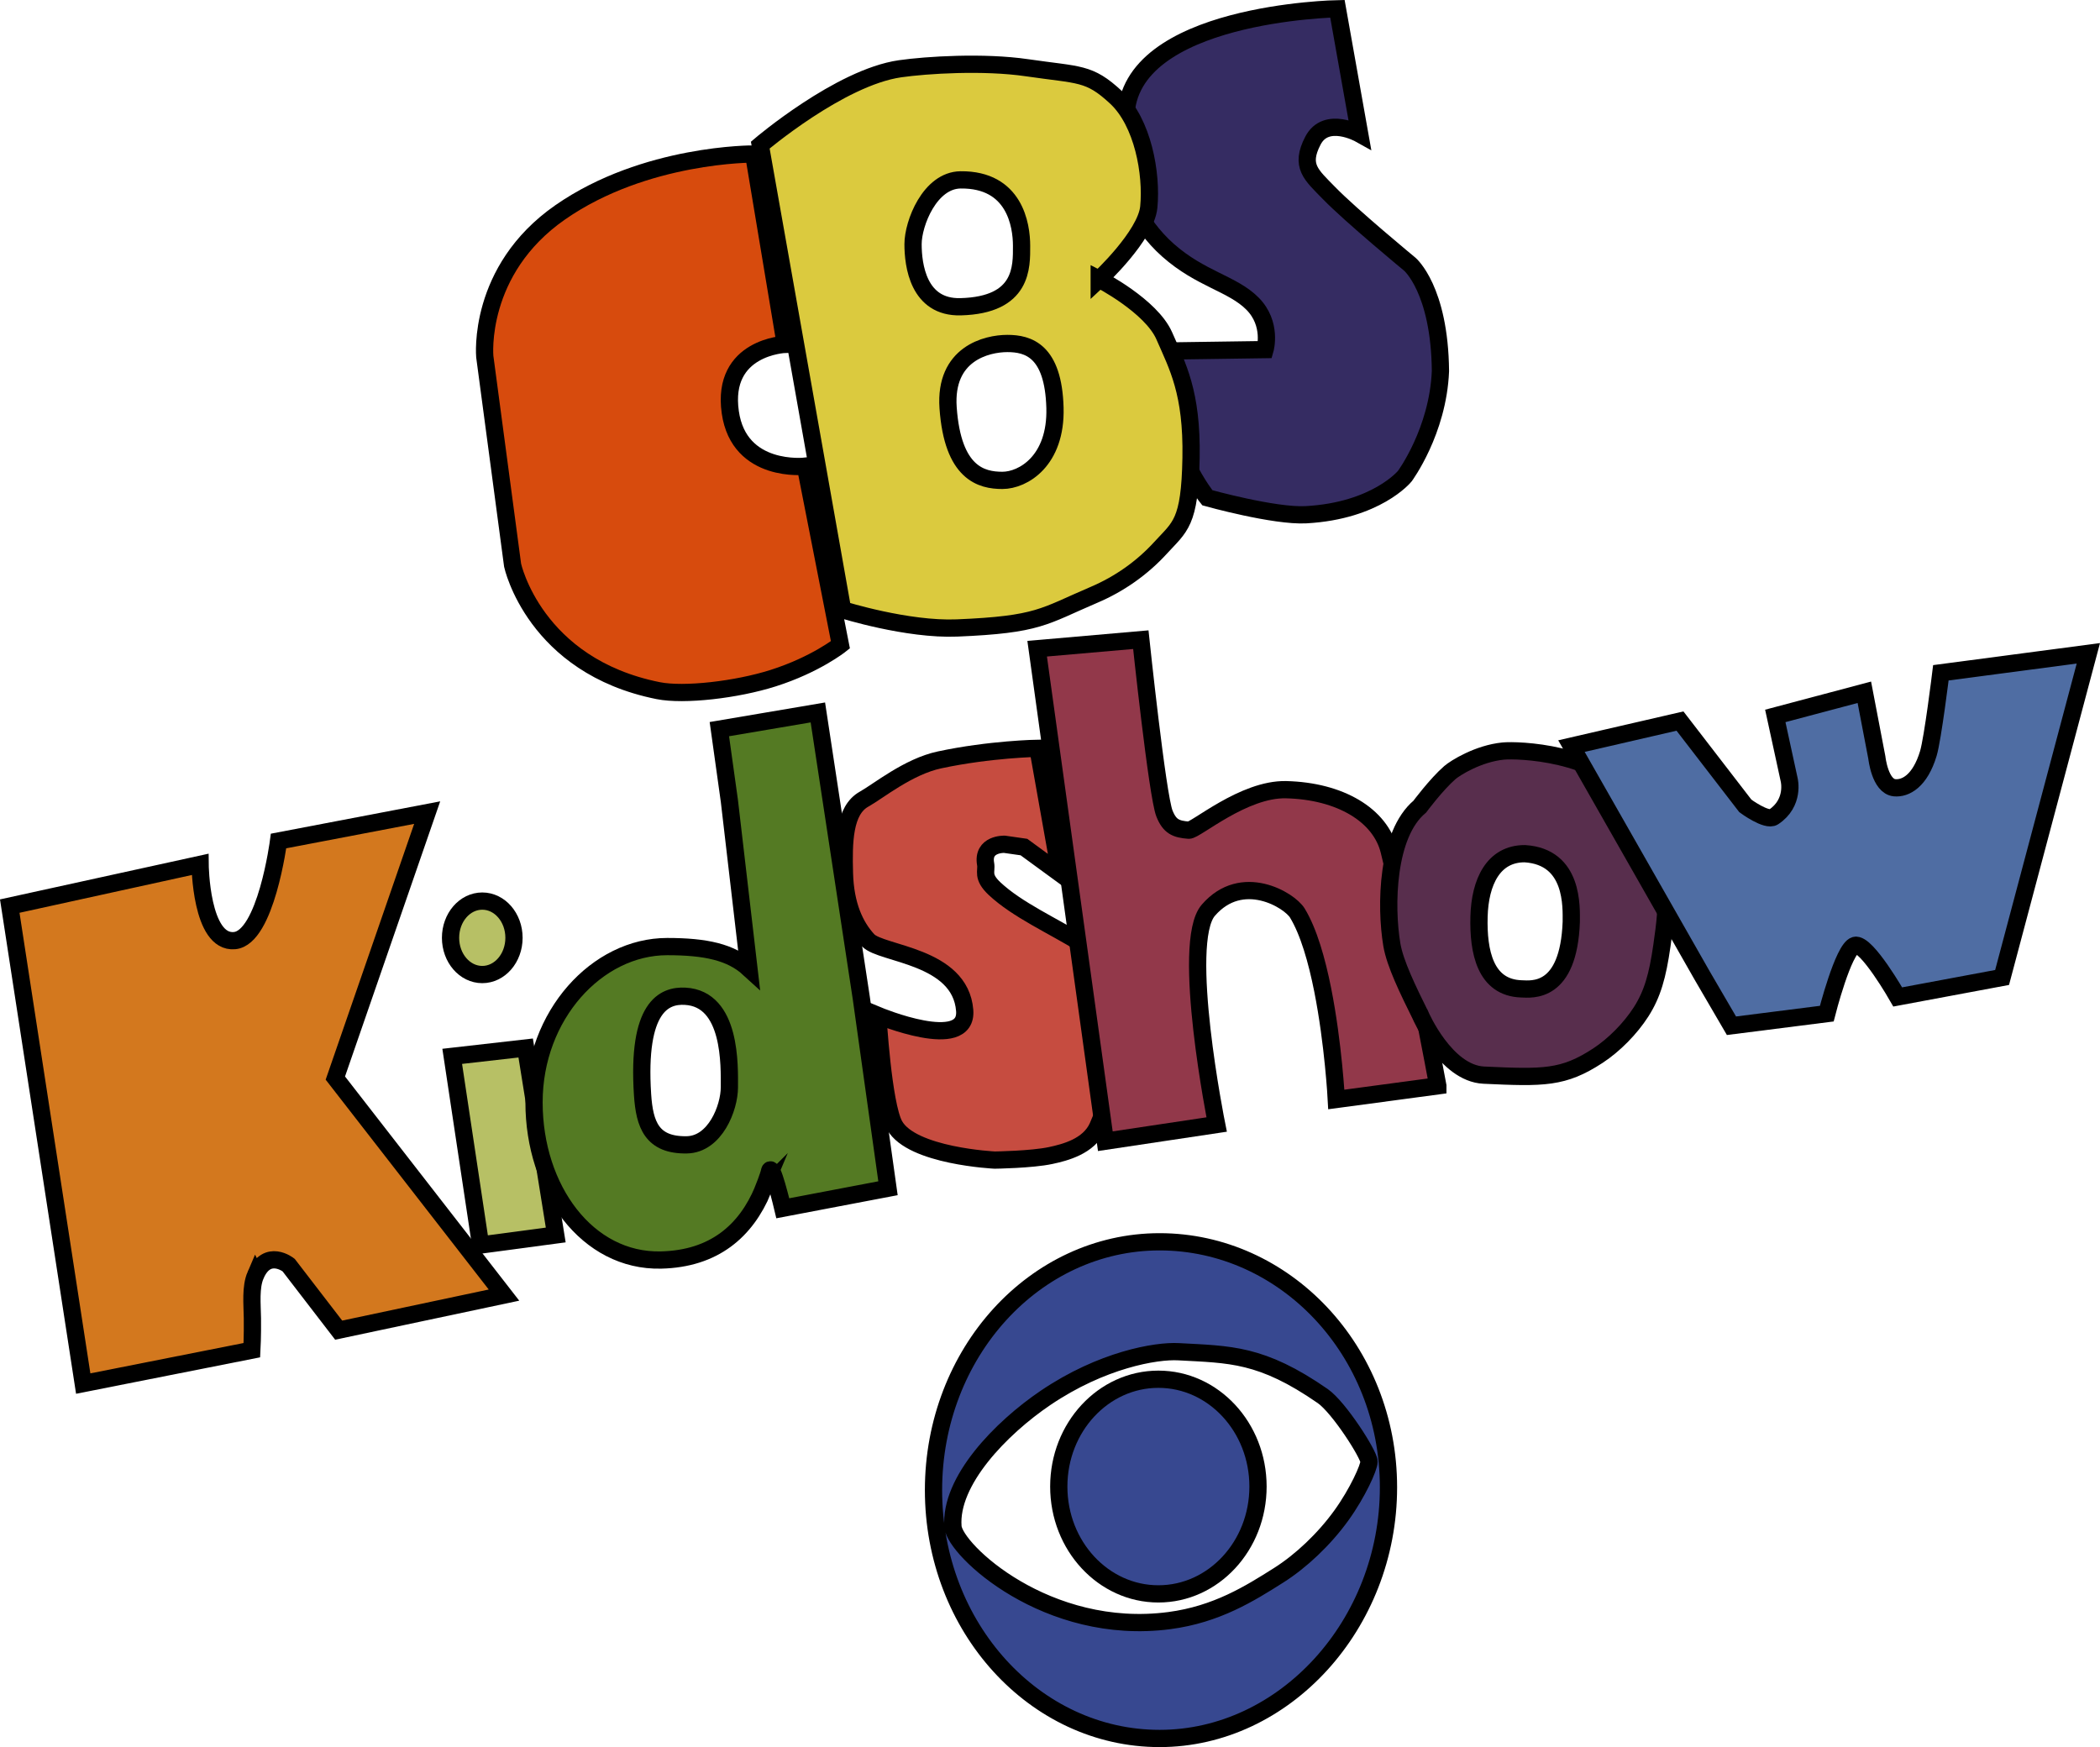
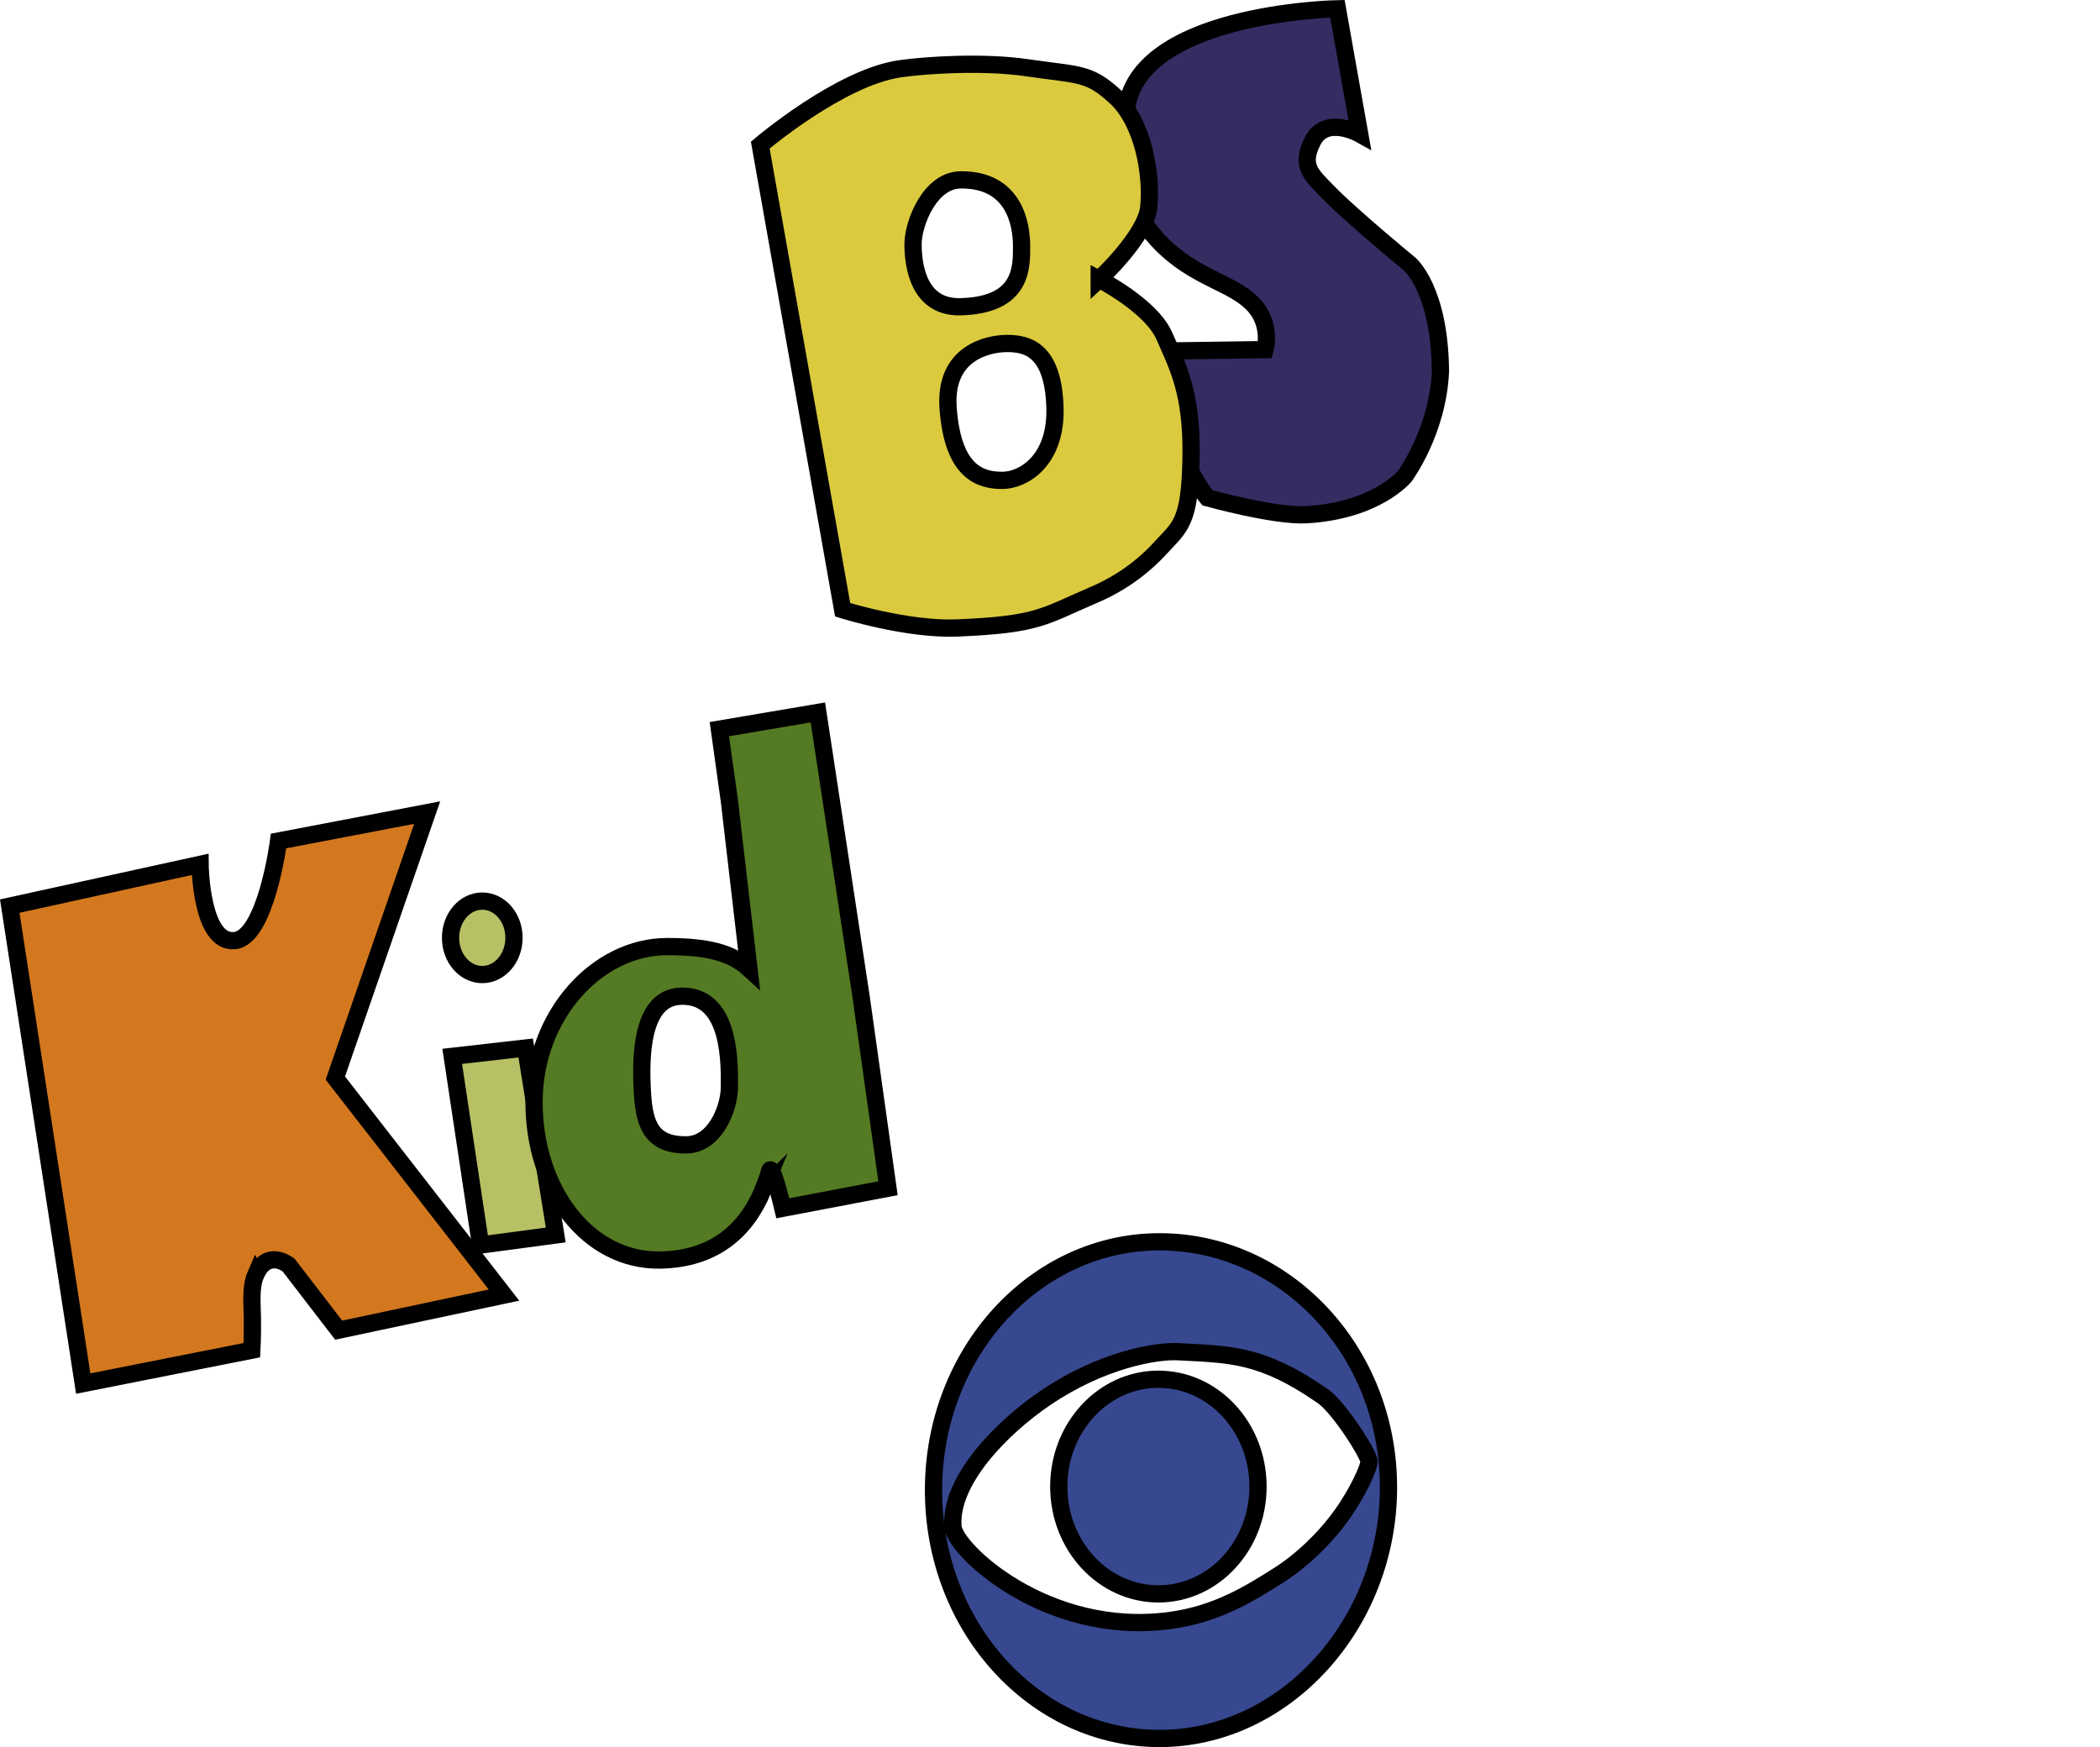
<svg xmlns="http://www.w3.org/2000/svg" version="1.1" width="487.07" height="405.265" viewBox="0,0,487.07,405.265">
  <g transform="translate(3.315,22.647)">
    <g data-paper-data="{&quot;isPaintingLayer&quot;:true}" fill-rule="nonzero" stroke="#000000" stroke-width="4" stroke-linejoin="miter" stroke-miterlimit="10" stroke-dasharray="" stroke-dashoffset="0" style="mix-blend-mode: normal">
      <g>
        <path d="M322.503,87.816c0,0 -6.548,8.032 -22.892,8.937c-7.352,0.407 -22.902,-3.935 -22.902,-3.935c0,0 -2.417,-3.003 -4.75,-7.789c-1.776,-3.645 -3.504,-8.865 -4.077,-11.402c-1,-4.421 -0.37,-14.855 -0.37,-14.855l22.59,-0.323c0,0 1.729,-5.971 -2.904,-10.65c-4.634,-4.678 -12.011,-5.671 -19.623,-12.417c-7.223,-6.402 -10.39,-15.128 -10.39,-17.273c0,-4.62 0.645,-13.554 0.645,-13.554c0.362,-24.299 49.053,-25.172 49.053,-25.172l5.163,29.044c0,0 -7.773,-4.357 -10.843,1.549c-3.07,5.906 -0.396,7.924 3.721,12.153c5.186,5.326 18.74,16.504 18.74,16.504c0,0 6.928,5.811 7.114,24.788c-0.572,14.007 -8.276,24.394 -8.276,24.394z" fill="#352c62" stroke-linecap="round" />
-         <path d="M191.609,126.929c0,0 -5.765,4.602 -15.617,7.735c-8.459,2.69 -20.644,4.093 -26.637,2.896c-28.741,-5.74 -33.778,-29.09 -33.778,-29.09l-6.454,-48.407c0,0 -1.857,-19.994 17.501,-33.461c19.706,-13.709 44.848,-13.526 44.848,-13.526l7.358,44.148c0,0 -14.927,0.552 -12.764,15.748c2.038,14.311 17.411,12.522 17.411,12.522z" fill="#d74b0d" stroke-linecap="round" />
        <g>
          <g fill="#374890" stroke-linecap="butt">
            <path d="M318.727,322.367c0,31.814 -24.124,58.25 -53.087,58.25c-28.963,0 -52.441,-25.791 -52.441,-57.605c0,-31.814 23.479,-57.605 52.441,-57.605c28.963,0 53.087,25.145 53.087,56.959zM270.031,290.905c-5.242,-0.289 -17.826,1.89 -30.843,10.701c-10.343,7.001 -22.301,19.312 -21.474,29.884c0.421,5.383 21.76,25.534 50.199,21.782c10.954,-1.445 18.605,-6.244 25.386,-10.54c5.128,-3.249 10.485,-8.288 14.494,-13.844c3.825,-5.302 6.423,-11.171 6.423,-12.481c0,-1.652 -6.964,-12.599 -10.756,-15.227c-14.228,-9.86 -21.488,-9.618 -33.428,-10.275z" />
            <path d="M288.465,322.182c0,13.749 -10.344,24.895 -23.105,24.895c-12.761,0 -23.105,-11.146 -23.105,-24.895c0,-13.749 10.344,-24.895 23.105,-24.895c12.761,0 23.105,11.146 23.105,24.895z" />
          </g>
          <g>
            <g>
              <path d="M55.971,273.12c-1.221,2.831 -0.788,6.676 -0.744,10.034c0.054,4.051 -0.127,7.393 -0.127,7.393l-39.113,7.745l-17.039,-110.756l44.148,-9.681c0,0 0.148,18.396 7.986,17.69c7.289,-0.657 10.215,-23.111 10.215,-23.111l34.466,-6.583l-21.299,61.574l39.113,50.344l-38.339,8.132l-11.618,-15.103c0,0 -4.954,-3.923 -7.648,2.324z" fill="#d3781e" stroke-linecap="round" />
              <path d="M115.899,194.893c0,4.705 -3.294,8.52 -7.358,8.52c-4.064,0 -7.358,-3.814 -7.358,-8.52c0,-4.705 3.294,-8.52 7.358,-8.52c4.064,0 7.358,3.814 7.358,8.52z" fill="#b7c065" stroke-linecap="butt" />
              <path d="M118.61,220.452l6.971,43.373l-17.427,2.324l-6.583,-43.76z" fill="#b7c065" stroke-linecap="round" />
              <path d="M173.652,253.402c-3.947,9.45 -11.307,15.951 -23.673,16.232c-17.029,0.387 -29.432,-16.385 -29.432,-36.596c0,-20.211 14.629,-36.112 30.884,-36.112c8.924,0 14.781,1.275 18.96,5.097l-4.535,-38.886l-2.324,-16.652l22.848,-3.873l10.069,66.221l6.196,44.148l-24.397,4.647c0,0 -2.622,-11.122 -3.098,-8.52c-0.169,0.925 -1.498,4.293 -1.498,4.293zM155.981,242.915c6.557,-0.115 9.875,-8.548 9.875,-13.36c0,-4.812 0.552,-20.525 -10.262,-21.106c-4.805,-0.258 -11.219,2.305 -9.875,22.848c0.453,6.921 2.161,11.76 10.262,11.618z" fill="#547a23" stroke-linecap="butt" />
            </g>
-             <path d="M200.29,212.889c0,0 20.934,8.737 20.142,-1.164c-1.021,-12.763 -19.361,-12.99 -22.401,-16.262c-3.041,-3.273 -5.276,-8.177 -5.486,-15.49c-0.21,-7.313 -0.093,-14.659 4.547,-17.243c3.319,-1.849 10.225,-7.551 17.492,-9.106c11.746,-2.513 22.82,-2.695 22.82,-2.695l5.163,29.044l-8.391,-6.132l-4.518,-0.645c0,0 -5.234,-0.191 -4.366,4.607c0.3,1.657 -0.946,2.865 2.107,5.72c5.218,4.88 13.539,8.6 20.146,12.686c2.916,1.804 7.53,8.059 8.095,15.054c1.071,13.264 -2.307,22.859 -4.36,27.444c-2.053,4.585 -7.616,5.984 -10.922,6.689c-4.429,0.945 -12.959,1.056 -12.959,1.056c0,0 -19.245,-0.914 -23.236,-8.068c-2.679,-4.803 -3.873,-25.495 -3.873,-25.495z" fill="#c64c40" stroke-linecap="round" />
          </g>
          <g>
            <g>
-               <path d="M330.173,229.231l-23.063,3.096l-0.484,0.065c0,0 -0.68,-12.975 -3.16,-25.442c-1.358,-6.823 -3.255,-13.494 -5.876,-17.802c-1.831,-3.01 -12.84,-9.701 -20.654,-0.645c-6.53,7.568 1.936,49.698 1.936,49.698l-25.817,3.873l-15.813,-114.242l24.042,-2.098c0,0 3.816,36.165 5.486,40.34c1.204,3.009 2.656,3.628 5.631,3.855c1.556,0.119 12.727,-9.637 22.587,-9.395c12.566,0.307 21.85,5.913 23.89,14.157c4.679,18.913 11.295,54.539 11.295,54.539z" fill="#92384a" stroke-linecap="round" />
-               <path d="M326.158,212.885c-2.888,-5.852 -5.922,-12.016 -6.657,-16.415c-1.495,-8.947 -1.213,-25.578 6.487,-32.008c0,0 3.793,-5.117 6.972,-7.892c1.209,-1.055 6.581,-4.44 12.393,-5c3.186,-0.307 22.029,0.158 30.234,11.111c9.454,12.619 7.936,24.431 6.554,34.053c-0.999,6.954 -2.182,11.214 -4.849,15.369c-2.422,3.773 -6.181,7.63 -9.996,10.125c-8.016,5.244 -12.566,5.164 -26.463,4.518c-8.87,-0.412 -14.674,-13.861 -14.674,-13.861zM339.726,190.002c-0.209,8.076 1.412,16.459 9.82,16.735c2.408,0.079 10.956,1.217 11.576,-15.55c-0.009,-3.302 0.641,-15.084 -10.766,-15.808c-7.288,-0.03 -10.421,6.546 -10.63,14.623z" fill="#582e4d" stroke-linecap="butt" />
-             </g>
-             <path d="M401.504,164.3c0,0 4.928,3.631 6.545,2.559c4.946,-3.279 3.621,-8.593 3.621,-8.593l-3.227,-14.845l20.654,-5.486l2.904,15.168c0,0 0.71,6.643 4.093,6.979c2.558,0.254 5.923,-1.555 7.847,-7.947c1.029,-3.418 2.904,-18.718 2.904,-18.718l34.208,-4.518l-20.008,75.193l-24.204,4.518c0,0 -7.245,-12.713 -9.92,-11.964c-2.703,0.757 -6.538,15.837 -6.538,15.837l-22.106,2.807l-6.777,-11.618l-30.335,-53.248l25.172,-5.809l15.168,19.686z" fill="#4f6da3" stroke-linecap="round" />
+               </g>
          </g>
        </g>
        <path d="M251.634,42.119c0,0 12.061,6.176 15.103,13.167c3.042,6.991 6.464,13.043 6.196,28.27c-0.268,15.227 -2.582,15.95 -7.061,20.864c-4.3,4.717 -9.606,8.421 -15.4,10.892c-11.83,5.044 -12.765,6.915 -31.804,7.709c-11.575,0.482 -26.543,-4.223 -26.543,-4.223l-19.105,-107.787c0,0 18.433,-15.702 32.416,-17.706c6.16,-0.883 19.377,-1.714 29.47,-0.237c12.245,1.792 14.328,1.026 20.6,6.842c6.272,5.816 8.381,17.726 7.627,25.472c-0.651,6.683 -11.499,16.739 -11.499,16.739zM219.491,48.509c14.494,-0.381 14.135,-9.323 14.135,-14.135c0,-4.812 -1.585,-15.423 -14.135,-15.297c-7.146,0.072 -11.037,10.097 -11.037,14.91c0,4.812 1.192,14.781 11.037,14.522zM229.173,88.784c4.812,0 12.541,-4.527 12.199,-16.846c-0.369,-13.272 -6.225,-14.91 -11.037,-14.91c-4.812,0 -14.628,2.359 -13.748,14.91c1.071,15.259 7.774,16.846 12.586,16.846z" fill="#dbca3e" stroke-linecap="round" />
      </g>
    </g>
  </g>
</svg>